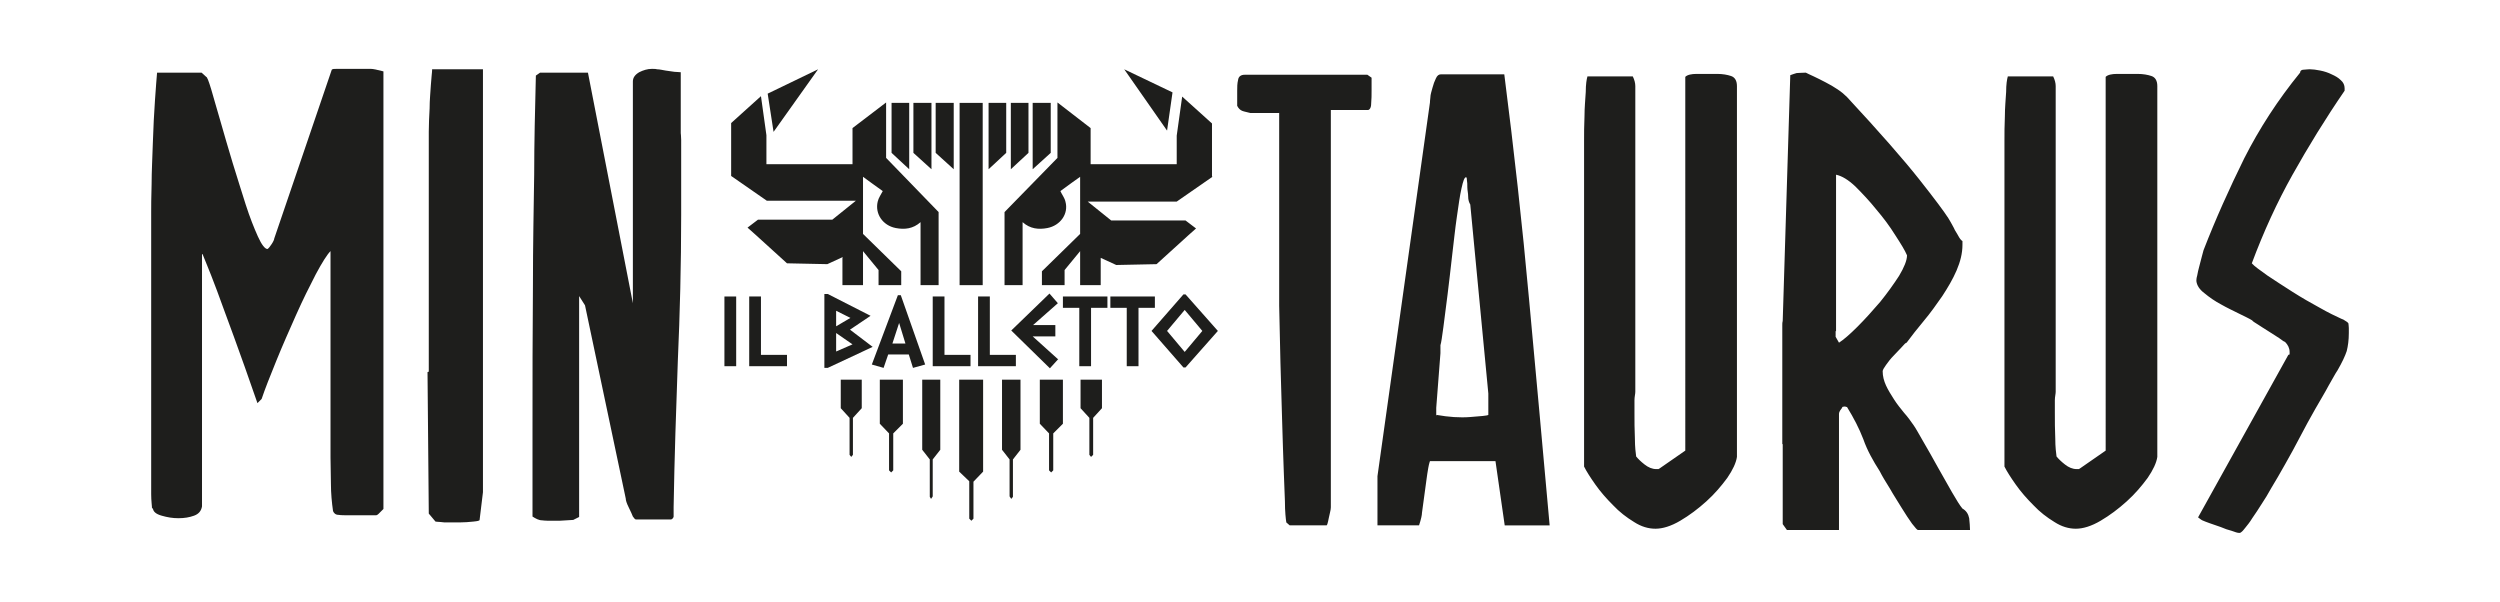
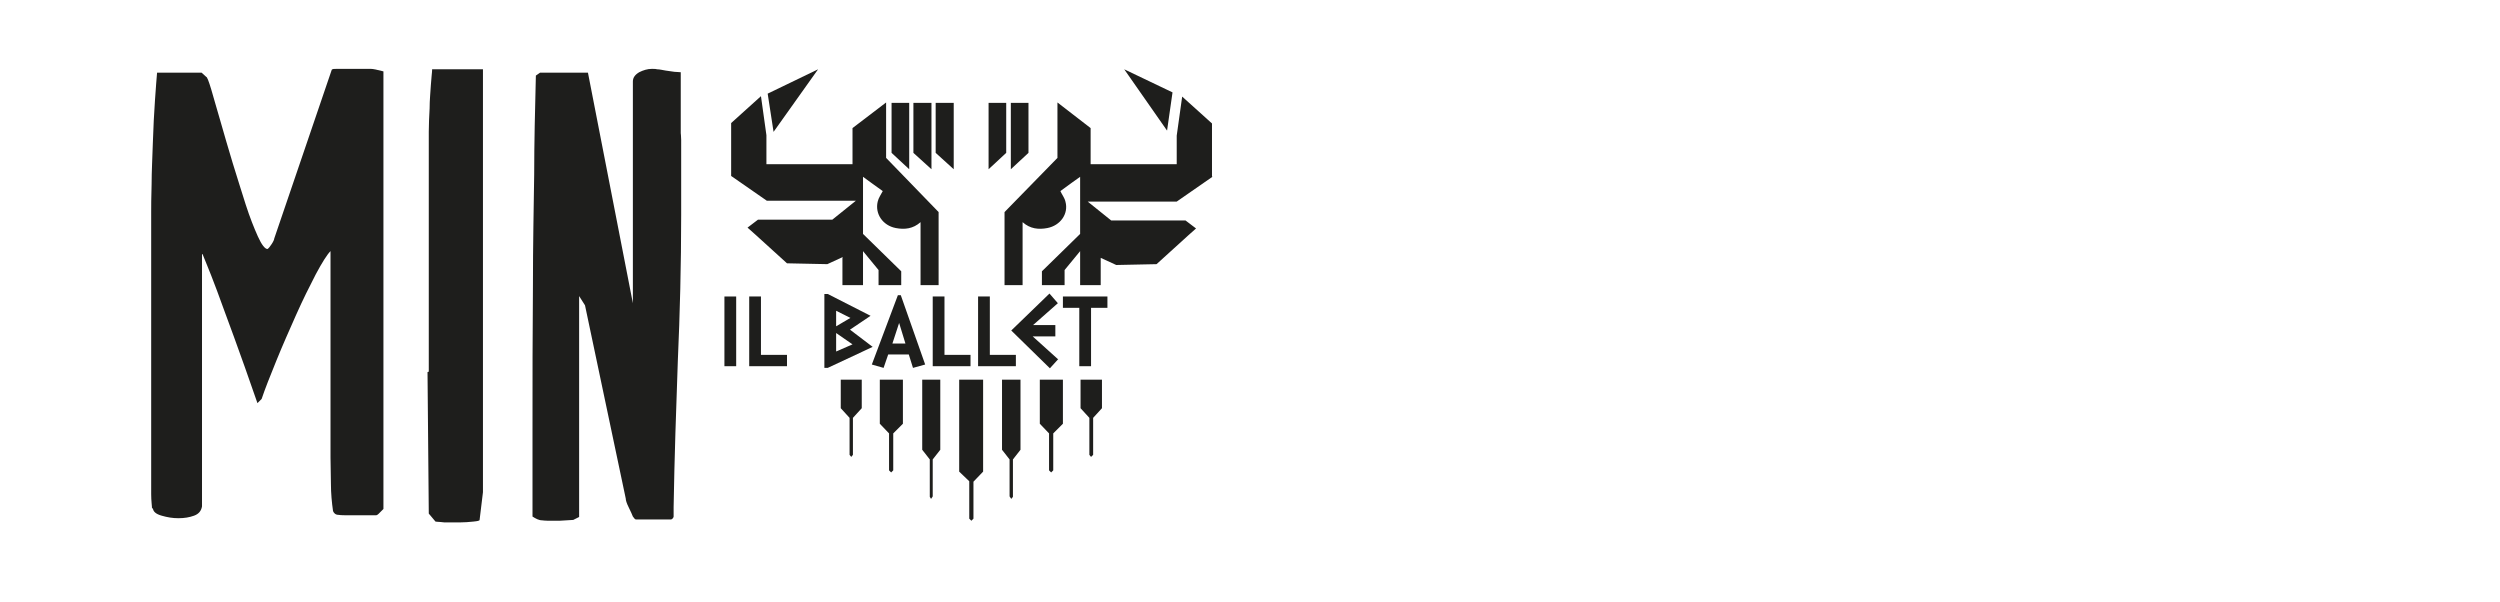
<svg xmlns="http://www.w3.org/2000/svg" version="1.1" viewBox="0 0 595.3 143.3">
  <defs>
    <style>
      .cls-1 {
        fill: #1e1e1c;
      }
    </style>
  </defs>
  <g>
    <g id="Livello_1">
      <g>
-         <path class="cls-1" d="M304.4,26.9h-6.7c-.7-.2-1.4-.3-1.9-.5-.5-.2-.9-.6-1.2-1.2v-3.6c0-.8,0-1.7.2-2.5.1-.9.7-1.3,1.6-1.3h29.2l1,.7v3c0,1.1,0,2.1-.1,3.2,0,1-.4,1.5-.8,1.5h-8.8v94.6c0,.7-.3,1.5-.5,2.6-.2,1.1-.4,1.7-.5,1.7h-8.8l-.8-.7c0,0-.2-1.1-.3-3.3,0-2.2-.2-5.1-.3-8.7-.1-3.6-.3-7.7-.4-12.3-.1-4.6-.3-9.2-.4-13.8-.1-4.6-.2-9.1-.3-13.5,0-4.3,0-8.1,0-11.2s0-2.1,0-3.8c0-1.7,0-3.7,0-5.9v-14c0-2.1,0-4,0-5.6,0-1.6,0-2.7,0-3.5v-1.9ZM328,113.4l12.5-89c0,0,0-.5.1-1.2,0-.7.3-1.5.5-2.3.2-.8.5-1.6.8-2.2.3-.7.7-1,1.2-1h15.1c2.3,18,4.3,35.9,5.9,53.6,1.6,17.7,3.3,35.6,4.9,53.8h-10.7l-2.2-15.3h-15.6c0,0-.2.5-.4,1.6-.2,1.1-.3,1.9-.4,2.6l-1.1,8.1c0,.5-.2,1.5-.7,3h-9.9v-11.7ZM342.1,98.8c2.8.5,5.5.7,8,.5,2.5-.2,4-.3,4.3-.5v-5.1l-4.3-45c-.3-.5-.5-1.1-.5-1.9,0-.8-.2-1.5-.2-2.2,0-.7,0-1.2-.1-1.7,0-.5-.1-.7-.2-.7-.4,0-.7.9-1.1,2.7-.4,1.8-.7,4-1.1,6.8-.4,2.7-.7,5.7-1.1,9-.4,3.3-.7,6.4-1.1,9.4-.4,3-.7,5.6-1,7.8-.3,2.2-.5,3.7-.7,4.3v1.9l-1,13v1.9ZM377.2,111.1V33.7c0-1.9,0-3.9.1-6,0-2.1.2-4,.3-5.8,0-1.8.2-3,.4-3.7h10.8c.4.8.6,1.6.6,2.3,0,.7,0,1.3,0,1.9v70.9c0,.5-.2,1.2-.2,2,0,.8,0,1.8,0,3,0,2,0,4,.1,6.1,0,2.1.2,3.5.3,4.3.5.6,1.1,1.2,2,1.9.9.7,1.8,1.1,2.8,1.1s.3,0,.7-.1l6.2-4.3V18.3c.5-.5,1.5-.7,2.7-.7h4.9c1.3,0,2.4.2,3.3.5.9.3,1.4,1.1,1.4,2.4v88.3c-.2,1.4-1,3.1-2.3,5-1.4,1.9-3,3.8-5,5.6-2,1.8-4,3.3-6.2,4.6s-4.2,1.9-5.9,1.9-3.4-.5-5.1-1.6c-1.8-1.1-3.5-2.4-5-4-1.6-1.6-3-3.2-4.2-4.9-1.2-1.7-2.1-3.1-2.7-4.3ZM424.4,105.7v-28.3c0-.3,0-.7.1-1l1.8-58.5c.6-.2,1.1-.4,1.5-.5.4,0,1.1-.1,2.2-.1.4.2,1,.5,1.9.9.9.4,1.8.9,2.8,1.4,1,.5,2,1.1,2.9,1.7.9.6,1.6,1.2,2.2,1.8,7.7,8.3,13.4,14.8,17.2,19.6,3.8,4.8,6,7.8,6.7,8.9.2.2.4.7.8,1.3.3.6.7,1.2,1,1.9.4.6.7,1.2,1,1.7.3.5.6.8.8.9v.9c0,2-.5,4-1.4,6.1-.9,2.1-2.1,4.1-3.4,6.1-1.4,2-2.8,4-4.4,5.9-1.6,1.9-2.9,3.6-4.1,5.2-.2,0-.6.4-1.2,1.1-.6.6-1.2,1.3-1.9,2s-1.3,1.5-1.8,2.2c-.5.7-.8,1.2-.8,1.5,0,1.2.3,2.3.8,3.4.5,1.1,1.2,2.2,1.9,3.3.7,1.1,1.5,2.1,2.4,3.2.9,1,1.6,2,2.3,3,.5.7,1.2,2,2.3,3.9,1.1,1.9,2.2,3.8,3.4,6,1.2,2.1,2.3,4.1,3.4,6,1.1,1.9,1.9,3.2,2.5,3.9.9.5,1.4,1.3,1.6,2.3.1,1,.2,2,.2,2.8h-12.4c-.2,0-.6-.5-1.4-1.5-.7-1-1.6-2.3-2.5-3.8-.9-1.5-1.9-3-2.8-4.6-1-1.6-1.8-2.9-2.4-4.1-1.6-2.5-3-5-3.9-7.6-1-2.6-2.3-5.1-3.9-7.7-.2,0-.3,0-.4-.1-.2,0-.4,0-.7.1,0,.2-.3.5-.5.8-.2.3-.3.6-.3.8v27.7h-12.4l-1-1.4v-1.7c0-.9,0-2.1,0-3.5,0-1.4,0-2.9,0-4.6v-9.2ZM437.1,78.8v1.4l.8,1.4c1.1-.7,2.6-2,4.4-3.8,1.8-1.8,3.6-3.8,5.4-5.9,1.7-2.1,3.2-4.2,4.5-6.2,1.2-2,1.9-3.7,1.9-4.9-.5-1.2-1.5-2.8-2.8-4.8-1.3-2.1-2.8-4.1-4.5-6.1-1.6-2-3.3-3.8-5-5.5-1.7-1.6-3.2-2.5-4.6-2.8v37.3ZM477.3,111.1V33.7c0-1.9,0-3.9.1-6,0-2.1.2-4,.3-5.8,0-1.8.2-3,.4-3.7h10.8c.4.8.6,1.6.6,2.3,0,.7,0,1.3,0,1.9v70.9c0,.5-.2,1.2-.2,2,0,.8,0,1.8,0,3,0,2,0,4,.1,6.1,0,2.1.2,3.5.3,4.3.5.6,1.1,1.2,2,1.9.9.7,1.8,1.1,2.8,1.1s.3,0,.7-.1l6.2-4.3V18.3c.5-.5,1.5-.7,2.7-.7h4.9c1.3,0,2.4.2,3.3.5.9.3,1.4,1.1,1.4,2.4v88.3c-.2,1.4-1,3.1-2.3,5-1.4,1.9-3,3.8-5,5.6-2,1.8-4,3.3-6.2,4.6s-4.2,1.9-5.9,1.9-3.4-.5-5.1-1.6c-1.8-1.1-3.5-2.4-5-4-1.6-1.6-3-3.2-4.2-4.9-1.2-1.7-2.1-3.1-2.7-4.3ZM545.2,84.4v-.6c0-.9-.4-1.7-1.1-2.4-.2,0-.7-.4-1.4-.9-.8-.5-1.6-1-2.5-1.6-.9-.6-1.8-1.1-2.5-1.6-.8-.5-1.3-.8-1.4-1-.6-.4-1.7-.9-3.1-1.6-1.4-.7-2.9-1.4-4.3-2.2-1.5-.8-2.8-1.7-4-2.7-1.2-.9-1.8-1.9-1.9-2.9,0-.2,0-.6.2-1.3.1-.7.3-1.4.5-2.2.2-.8.4-1.5.6-2.3.2-.7.3-1.2.4-1.5,2.9-7.5,6.2-14.8,9.7-21.9,3.6-7.1,8-13.9,13.3-20.4,0-.4.3-.7.8-.7.4,0,.8-.1,1.3-.1h.3c.6,0,1.4.1,2.4.3,1,.2,1.9.5,2.7.9.9.4,1.6.8,2.2,1.4.6.5.9,1.2.9,1.9v.6c-4.6,6.7-8.7,13.4-12.4,20-3.7,6.6-6.9,13.6-9.7,21.1.6.7,1.9,1.6,3.7,2.9,1.8,1.2,3.8,2.5,6,3.9,2.2,1.4,4.3,2.6,6.5,3.8,2.1,1.2,3.8,2,5.1,2.6l.5.2c.7.4,1.1.7,1.2.9,0,.2.1.6.1,1.1v1.2c0,1.7-.2,3.1-.5,4.3-.4,1.2-1.1,2.7-2.2,4.6-.5.7-1.1,1.9-2.1,3.6-.9,1.7-2,3.5-3.2,5.6-1.2,2.1-2.4,4.3-3.6,6.6-1.2,2.3-2.4,4.5-3.6,6.6-1.2,2.1-2.2,3.9-3.2,5.5-.9,1.6-1.6,2.8-2.1,3.5-1,1.6-1.8,2.8-2.5,3.8-.6,1-1.2,1.7-1.6,2.2-.4.5-.7.9-1,1.1-.2.2-.4.2-.5.2-.4,0-1-.2-1.8-.5-.8-.2-1.7-.5-2.6-.9-.9-.3-1.8-.6-2.6-.9-.8-.3-1.4-.5-1.8-.7,0,0-.4-.2-1-.7l21.5-38.7Z" />
        <path class="cls-1" d="M36.2,121.2c0-.7-.2-1.9-.2-3.5,0-1.6,0-3.3,0-5.3v-61.9c0-1.2,0-3.4.1-6.6,0-3.1.2-6.5.3-10,.1-3.6.3-6.9.5-10,.2-3.1.4-5.3.5-6.6h10.6l1.1,1c.2,0,.6,1,1.2,3,.6,2,1.3,4.6,2.2,7.6.9,3.1,1.8,6.3,2.9,9.9,1.1,3.5,2.1,6.8,3.1,9.9,1,3.1,2,5.6,2.9,7.6.9,2,1.7,3,2.3,3h0c.3-.2.6-.6,1-1.2.4-.6.6-1.1.6-1.3l13.7-40.2c.2-.2.6-.2,1.2-.2h6.6c.5,0,1.1,0,1.5,0,.5,0,1.5.2,3,.6v104.2l-1.2,1.2c-.2.2-.4.3-.6.3-.2,0-.7,0-1.4,0h-2.1c-.3,0-.7,0-1.2,0-.5,0-1.1,0-1.7,0-1,0-1.9,0-2.5-.1-.7,0-1.1-.4-1.3-.9-.3-2.1-.5-4.3-.5-6.4,0-2.1-.1-4.2-.1-6.4v-49.1c-.8.8-2,2.7-3.5,5.5-1.5,2.9-3.1,6.1-4.7,9.7-1.6,3.6-3.2,7.2-4.7,10.9-1.5,3.7-2.7,6.7-3.5,9.1l-1,1c-2.1-6.1-4-11.4-5.6-15.8-1.6-4.4-3-8.1-4-10.9-1.1-2.9-1.9-5-2.5-6.4-.6-1.4-.9-2.3-1-2.4h-.1c0-.1,0,60.1,0,60.1-.2,1.1-.8,1.8-1.9,2.2-1.1.4-2.3.6-3.7.6s-2.6-.2-4-.6c-1.4-.4-2.1-1-2.1-1.9Z" />
        <path class="cls-1" d="M102.1,88.5v-40.8c0-3.5,0-6.3,0-8.4,0-2.1,0-3.6,0-4.2s0-1.9,0-3.7c0-1.8.1-3.7.2-5.6,0-2,.2-3.8.3-5.6.1-1.7.3-3,.3-3.7h12.1v100.7l-.8,6.6c0,.2-.5.3-1.5.4-1,.1-2.1.2-3.3.2h-2.9c-.5,0-1,0-1.6-.1-.6,0-1-.1-1.2-.1l-1.6-1.9-.3-33.7Z" />
        <path class="cls-1" d="M126.8,123.1v-20c0-12.6,0-24.2.1-34.7,0-10.5.2-19.4.3-26.9,0-7.5.2-15.3.4-23.5l1-.7h11.4l10.7,54.9V19.4c0-.9.5-1.6,1.5-2.2,1-.5,2-.8,3-.8s.7,0,1.3.1c.6,0,1.3.2,2,.3.7.1,1.4.2,2.1.3.6,0,1.1.1,1.5.1v14.5c0,.2.1.7.1,1.6v17.9c0,11.9-.3,23.5-.8,34.8-.4,11.3-.8,22.9-1,34.8v2.2c0,0,0,.2-.2.4-.1.2-.3.3-.6.3h-8.1c-.2,0-.3-.1-.5-.3-.1-.2-.3-.4-.3-.4-.2-.5-.5-1.2-1-2.2-.5-1-.7-1.7-.7-2.1l-9.7-46-1.4-2.2v52.6l-1.4.7-3.3.2h-1.6c-.9,0-1.8,0-2.5-.1-.8,0-1.5-.4-2.3-.9Z" />
        <g>
          <g>
            <path class="cls-1" d="M175.3,87.2h-2.8v-16.6h2.8v16.6Z" />
            <path class="cls-1" d="M187.5,87.2h-9.1v-16.6h2.8v13.9h6.2v2.7Z" />
            <path class="cls-1" d="M196.3,87.6v-17.6h.8l10.2,5.2-4.9,3.3,5.4,4.1-10.7,5h-.8ZM199.1,77.7l3.4-2-3.4-1.7v3.7ZM199.1,83.7l3.9-1.7-3.9-2.7v4.4Z" />
            <path class="cls-1" d="M220.3,86.8l-2.9.8-1-3.2h-4.9l-1.1,3.2-2.8-.8,6.2-16.5h.7l5.8,16.5ZM215.6,81.8l-1.5-4.9-1.6,4.9h3.1Z" />
            <path class="cls-1" d="M231.2,87.2h-9.1v-16.6h2.8v13.9h6.2v2.7Z" />
            <path class="cls-1" d="M242,87.2h-9.1v-16.6h2.8v13.9h6.2v2.7Z" />
            <path class="cls-1" d="M252,85.5l-2,2.2-9.2-9,9.1-8.8,2,2.3-5.9,5.2h5.3v2.7h-5.4l6.1,5.5Z" />
            <path class="cls-1" d="M263.7,73.3h-3.9v13.9h-2.8v-13.9h-3.9v-2.7h10.6v2.7Z" />
-             <path class="cls-1" d="M275,73.3h-3.9v13.9h-2.8v-13.9h-3.9v-2.7h10.6v2.7Z" />
-             <path class="cls-1" d="M290,78.8l-7.7,8.7h-.5l-7.6-8.7,7.6-8.7h.5l7.7,8.7ZM286.3,78.8l-4.2-5-4.2,5,4.2,5,4.2-5Z" />
          </g>
          <g>
            <polygon class="cls-1" points="239.6 24.5 235.4 24.5 235.4 40.3 239.6 36.4 239.6 24.5" />
            <polygon class="cls-1" points="279.2 22 267.7 16.5 277.9 31.1 279.2 22" />
-             <path class="cls-1" d="M234,67.9V24.5h-5.5v43.4h5.5Z" />
            <polygon class="cls-1" points="244.9 24.5 240.7 24.5 240.7 40.3 244.9 36.4 244.9 24.5" />
-             <polygon class="cls-1" points="250.2 24.5 245.9 24.5 245.9 40.3 250.2 36.4 250.2 24.5" />
            <polygon class="cls-1" points="216.5 24.5 212.3 24.5 212.3 36.4 216.5 40.3 216.5 24.5" />
            <path class="cls-1" d="M288.6,42v-12.6l-7.1-6.4-1.3,9.3v6.8s-20.5,0-20.5,0v-8.6l-7.9-6.1v13.2s-12.6,12.9-12.6,12.9c0,0,0,9.8,0,17.4h4.3c0-6.3,0-14.1,0-15,1.8,1.6,3.8,1.8,5.9,1.4,3.1-.6,5.1-3.4,4.3-6.3-.2-.9-.8-1.6-1.2-2.5.9-.7,4.7-3.4,4.7-3.4v13.6l-9.1,8.9v3.3h5.4v-3.6l3.7-4.5v8.1h4.9v-6.5l3.7,1.7,9.6-.2,7.6-6.9,1.8-1.6-2.5-1.9h-17.7l-5.6-4.5h21.2s8.5-5.9,8.5-5.9Z" />
            <polygon class="cls-1" points="227.1 24.5 222.8 24.5 222.8 36.4 227.1 40.3 227.1 24.5" />
            <path class="cls-1" d="M200.6,61.4v6.5h4.9v-8.1l3.7,4.5v3.6h5.4v-3.3s-9.1-8.9-9.1-8.9v-13.6s3.8,2.8,4.7,3.4c-.4.8-1,1.6-1.2,2.5-.7,2.9,1.2,5.7,4.3,6.3,2.1.4,4.1.2,5.9-1.4,0,.9,0,8.7,0,15h4.3c0-7.5,0-17.4,0-17.4l-12.5-12.9v-13.2s-8,6.1-8,6.1v8.6h-20.5c0,0,0-6.9,0-6.9l-1.3-9.3-7.1,6.4v12.6l8.5,5.9h21.2s-5.6,4.5-5.6,4.5h-17.7l-2.5,1.9,1.8,1.6,7.6,6.9,9.6.2,3.7-1.7Z" />
            <polygon class="cls-1" points="221.8 24.5 217.5 24.5 217.5 36.4 221.8 40.3 221.8 24.5" />
            <polygon class="cls-1" points="194.8 16.5 182.8 22.3 184.2 31.4 194.8 16.5" />
          </g>
          <polygon class="cls-1" points="234.1 90.4 228.4 90.4 228.4 112.3 230.8 114.6 230.8 123.5 231.3 124 231.8 123.5 231.8 114.7 234.1 112.3 234.1 90.4" />
          <polygon class="cls-1" points="243 90.4 238.6 90.4 238.6 107.1 240.4 109.4 240.4 118.2 240.8 118.8 241.2 118.3 241.2 109.4 243 107.1 243 90.4" />
          <polygon class="cls-1" points="253.1 90.4 247.6 90.4 247.6 100.9 249.8 103.2 249.8 112 250.3 112.5 250.8 112 250.8 103.2 253.1 100.9 253.1 90.4" />
          <polygon class="cls-1" points="262.4 90.4 257.3 90.4 257.3 97.2 259.4 99.5 259.4 108.3 259.8 108.8 260.3 108.3 260.3 99.5 262.4 97.2 262.4 90.4" />
          <polygon class="cls-1" points="219.6 90.4 223.9 90.4 223.9 107.1 222.1 109.4 222.1 118.2 221.7 118.8 221.4 118.3 221.4 109.4 219.6 107.1 219.6 90.4" />
          <polygon class="cls-1" points="209.5 90.4 215 90.4 215 100.9 212.7 103.2 212.7 112 212.2 112.5 211.7 112 211.7 103.2 209.5 100.9 209.5 90.4" />
          <polygon class="cls-1" points="200.2 90.4 205.2 90.4 205.2 97.2 203.1 99.5 203.1 108.3 202.7 108.8 202.3 108.3 202.3 99.5 200.2 97.2 200.2 90.4" />
        </g>
      </g>
    </g>
  </g>
</svg>